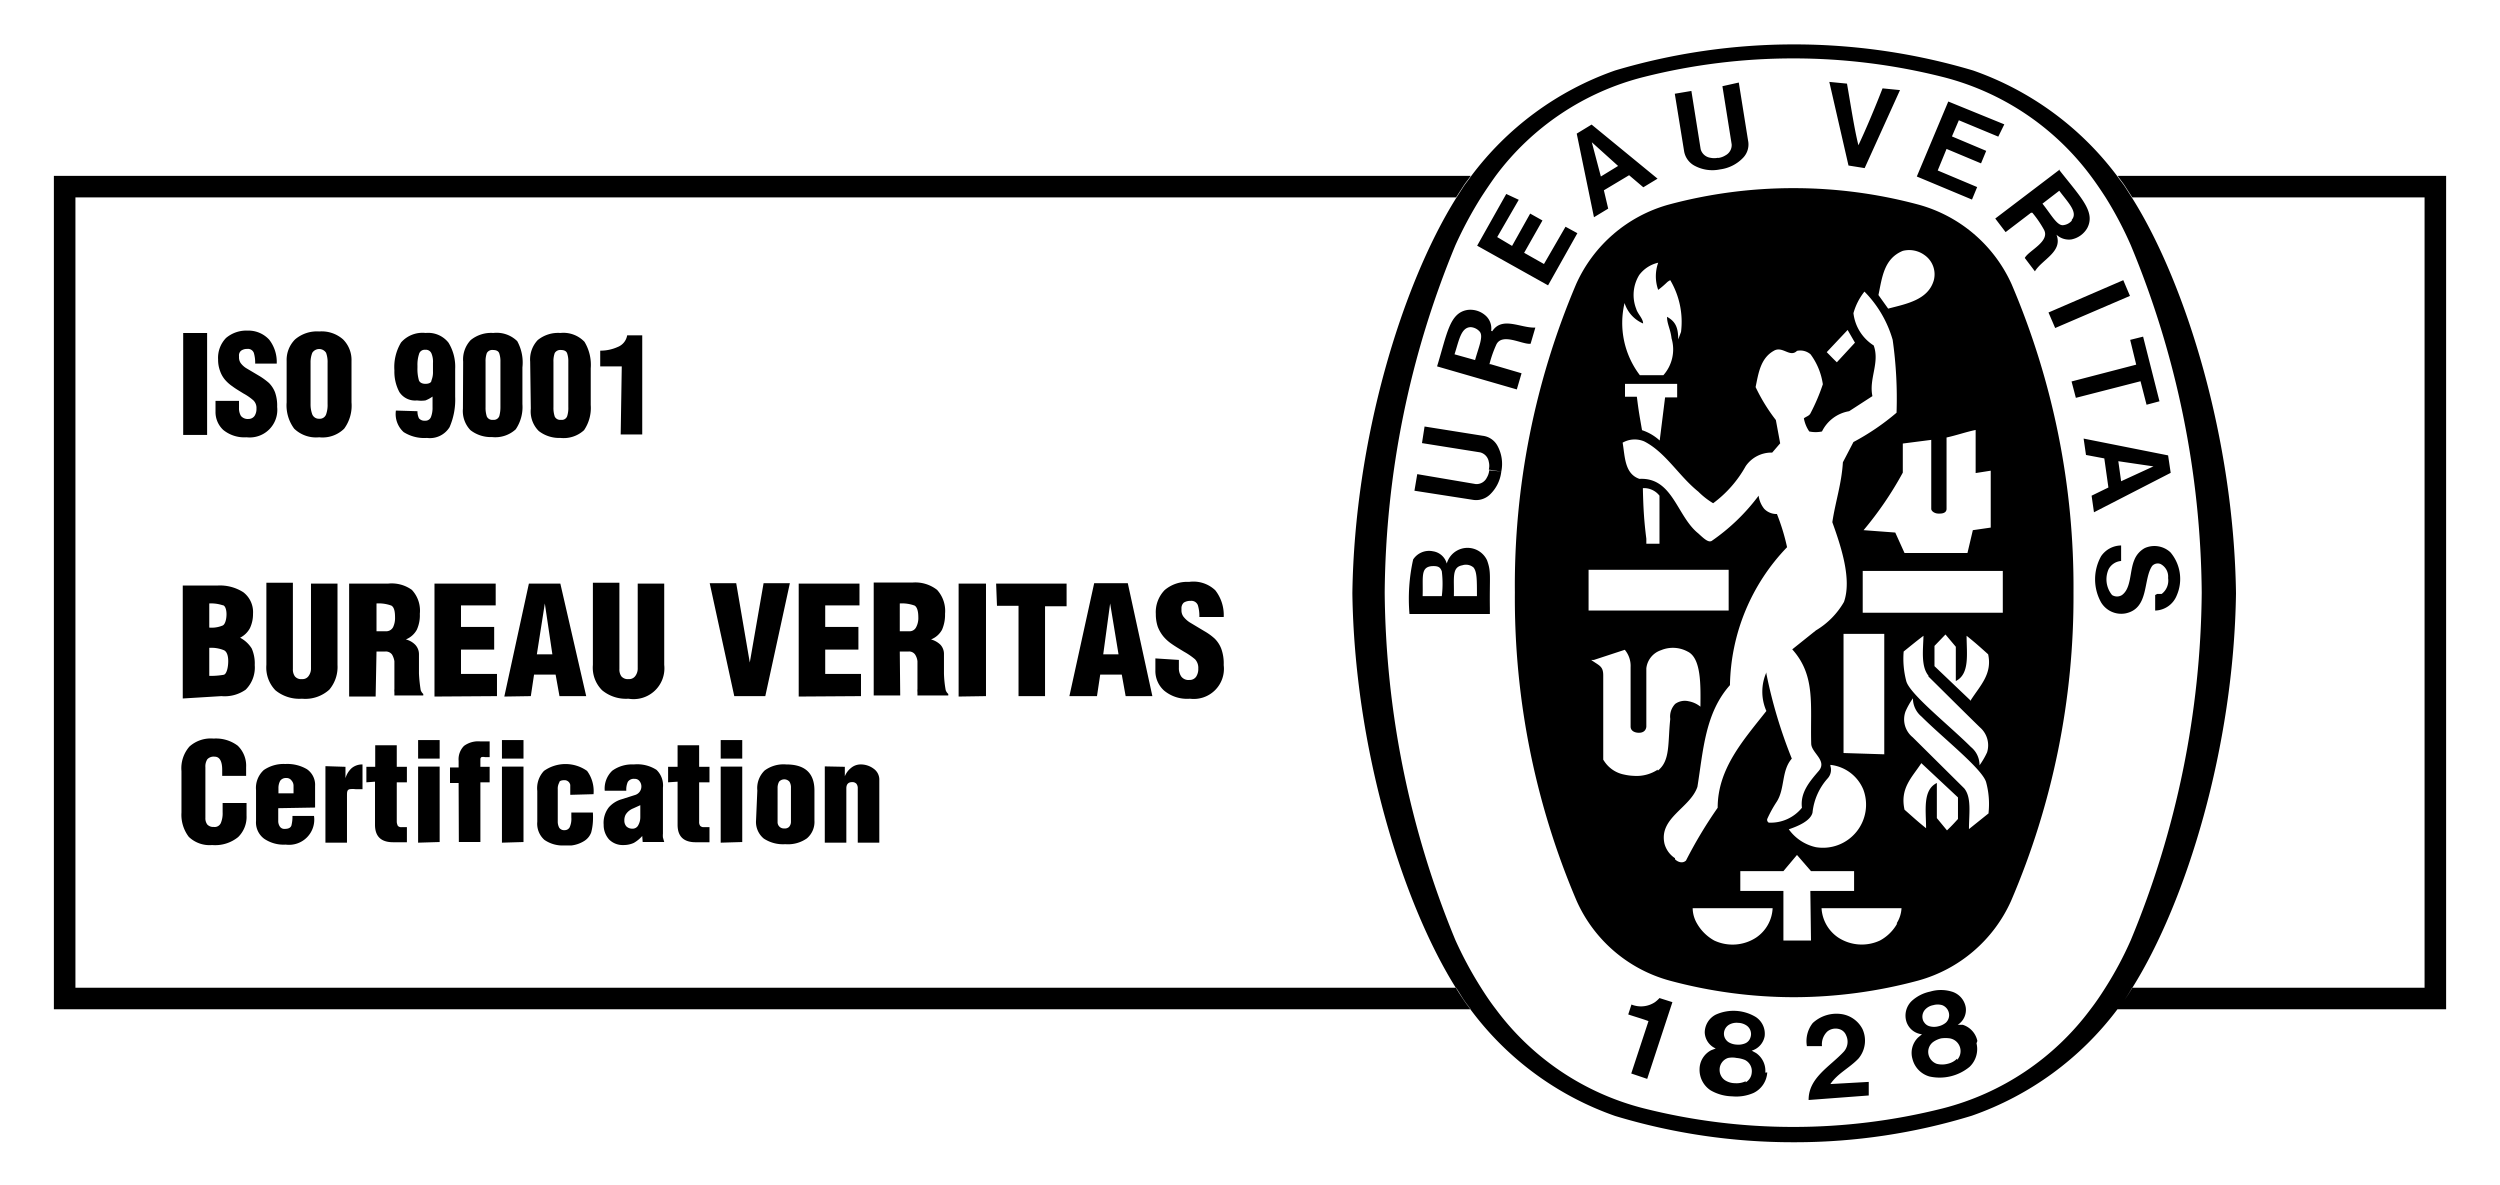
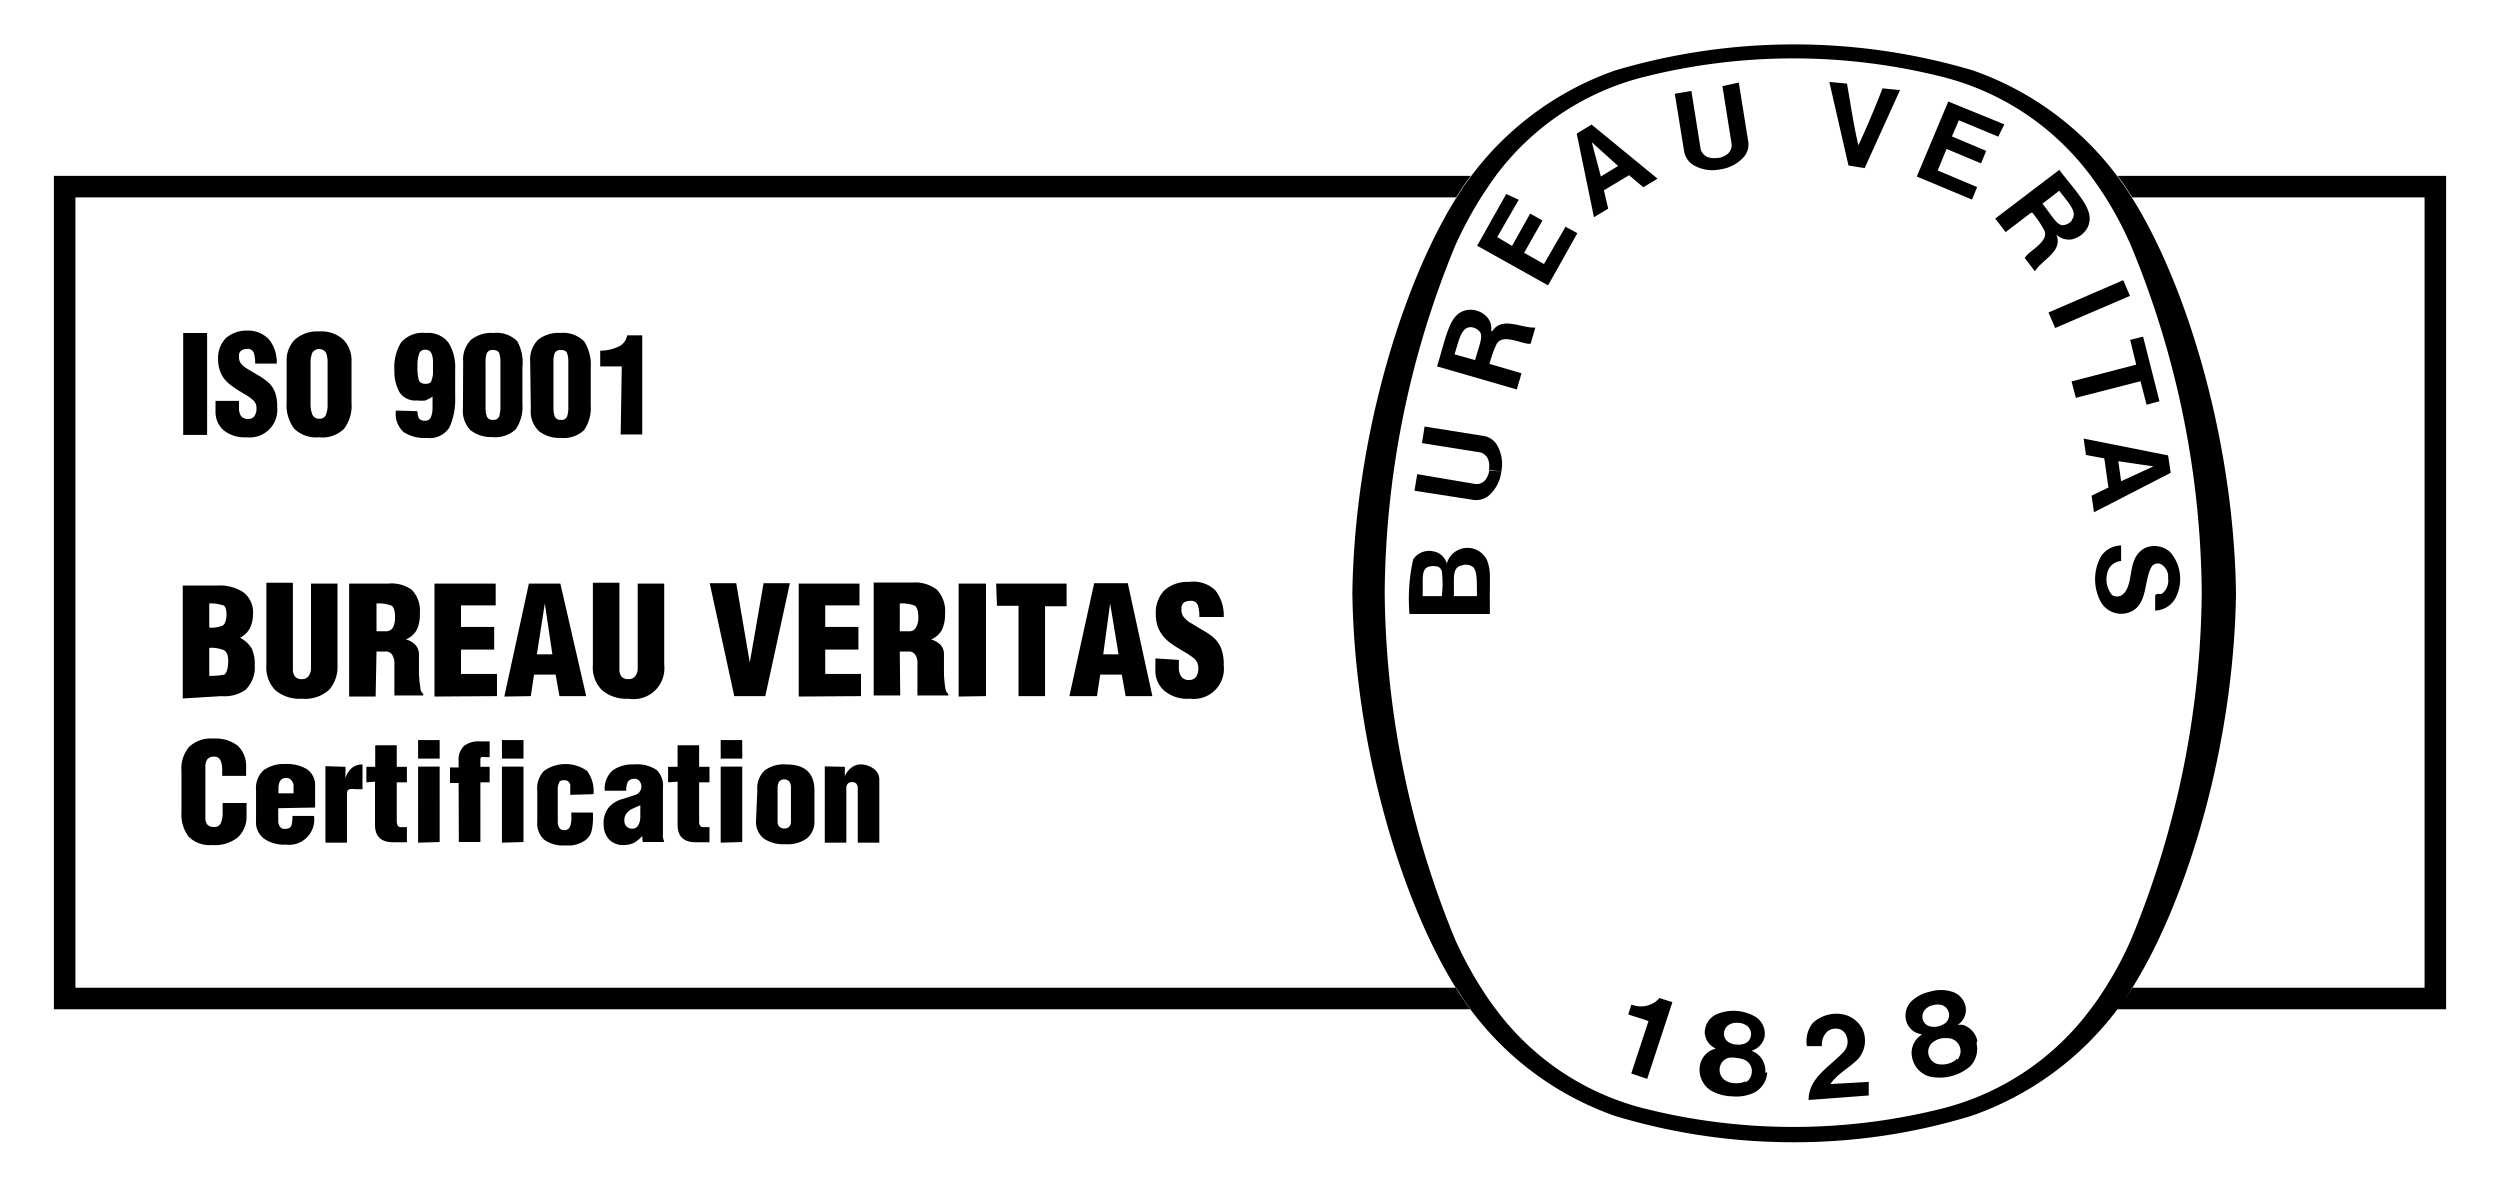
<svg xmlns="http://www.w3.org/2000/svg" viewBox="0 0 116 55" width="116" height="55">
-   <path d="M93.34,13.19A6.67,6.67,0,0,0,89,9.49a22.28,22.28,0,0,0-5.75-.76h-.06a22.22,22.22,0,0,0-5.75.76,6.65,6.65,0,0,0-4.31,3.7A35.77,35.77,0,0,0,70.29,27.5a35.77,35.77,0,0,0,2.87,14.31,6.64,6.64,0,0,0,4.31,3.69,22.22,22.22,0,0,0,5.75.77h.06A22.28,22.28,0,0,0,89,45.5a6.66,6.66,0,0,0,4.31-3.69A35.77,35.77,0,0,0,96.21,27.5,35.77,35.77,0,0,0,93.34,13.19ZM90,23.83c.06,0,.31,0,.32-.21V20.3c.46-.1.91-.26,1.35-.35v2l.7-.11v2.64l-.83.12-.25,1.06H88.37l-.43-.95-1.47-.11a16.16,16.16,0,0,0,1.82-2.67V20.58l1.32-.17v3.2c0,.11.16.22.33.22ZM88.29,11.64a1.21,1.21,0,0,1,1,.19A1.09,1.09,0,0,1,89.73,13c-.26.92-1.28,1.1-2.12,1.32l-.45-.63C87.33,12.88,87.41,12,88.29,11.64Zm-2.56,3.67.34.59-.84.91c-.22-.21-.24-.24-.47-.47ZM75.38,14.06h0a1.53,1.53,0,0,0,.86.95c0-.23-.25-.44-.32-.68a1.77,1.77,0,0,1,.14-1.57,1.51,1.51,0,0,1,.88-.57,1.88,1.88,0,0,0,0,1.26,4.08,4.08,0,0,0,.42-.36A.79.79,0,0,1,77.5,13,3.8,3.8,0,0,1,78,15.4l-.13.35c0-.57-.14-.84-.52-1.05,0,.33.16.57.21,1a1.8,1.8,0,0,1-.38,1.71H76.09A4,4,0,0,1,75.38,14.06Zm2.44,4.38h-.56l-.25,2a2.27,2.27,0,0,0-.82-.48c-.15-.86-.16-.92-.24-1.55H75.4v-.6h2.42Zm-4.11,8h6.5v1.89h-6.5Zm2.52-3.79A.91.91,0,0,1,77,23c0,1.09,0,1.08,0,2.23h-.61V25C76.28,24.13,76.25,23.56,76.23,22.7Zm.69,13.06a1.78,1.78,0,0,1-1.1.29,2.42,2.42,0,0,1-.46-.06,1.43,1.43,0,0,1-.91-.6l-.06-.09,0-.11,0-.13,0-.18V31.34c0-.44-.19-.45-.56-.72l.13,0,1.43-.47a1.16,1.16,0,0,1,.27.8v2.76c0,.18.15.28.36.29s.35-.09.37-.28c0-1.24,0-1.59,0-2.71a1,1,0,0,1,.68-.84,1.43,1.43,0,0,1,1.23.06c.64.3.61,1.55.6,2.56a1.2,1.2,0,0,0-.54-.25.77.77,0,0,0-.63.12.85.85,0,0,0-.23.7C77.38,34.49,77.51,35.3,76.92,35.76Zm.8,4.11a1.16,1.16,0,0,1-.49-.68c-.26-1.2,1.19-1.64,1.53-2.63.27-1.67.35-3.42,1.51-4.72a9.45,9.45,0,0,1,2.65-6.4,9.81,9.81,0,0,0-.47-1.54.79.79,0,0,1-.59-.24A1.22,1.22,0,0,1,81.6,23a9.25,9.25,0,0,1-2.18,2.1c-.15.08-.34-.09-.62-.35-1-.8-1.18-2.61-2.73-2.53-.7-.24-.67-1.06-.78-1.68a1.13,1.13,0,0,1,1-.06c1,.51,1.6,1.6,2.51,2.33a3.53,3.53,0,0,0,.69.54A5.41,5.41,0,0,0,81,21.63,1.45,1.45,0,0,1,82.23,21l.37-.43-.2-1.08a8.27,8.27,0,0,1-.94-1.53c.13-.62.22-1.33.84-1.68.41-.25.75.33,1.08,0a.73.73,0,0,1,.63.16,3.07,3.07,0,0,1,.57,1.39A9.08,9.08,0,0,1,84,19.19c-.06.11-.2.14-.3.22a1.57,1.57,0,0,0,.25.61,1.43,1.43,0,0,0,.59,0,1.72,1.72,0,0,1,1.26-.94l1.08-.7c-.17-.82.35-1.54.06-2.35A2.05,2.05,0,0,1,86,14.53a2.83,2.83,0,0,1,.51-1l0,0a5.24,5.24,0,0,1,1.31,2.24A19.37,19.37,0,0,1,88,19.15,11.12,11.12,0,0,1,86,20.51l-.49.94c-.06,1-.35,1.84-.49,2.78.41,1.14.91,2.65.54,3.7a3.66,3.66,0,0,1-1.3,1.32l-1.1.88c1.1,1.22.83,2.6.88,4.37,0,.43.76.79.35,1.27s-.87,1-.78,1.71a1.86,1.86,0,0,1-1.54.69A.15.15,0,0,1,82,38a5.62,5.62,0,0,1,.44-.8c.39-.61.21-1.44.7-2a22.35,22.35,0,0,1-1.18-3.94V31.2a2.22,2.22,0,0,0,0,1.79c-1.08,1.37-2.26,2.68-2.26,4.49a20.63,20.63,0,0,0-1.47,2.45C78.07,40.08,77.85,40,77.72,39.87Zm7.21-4.33a1.87,1.87,0,0,1,1.53,1.15,2,2,0,0,1-2.2,2.67A2.1,2.1,0,0,1,83,38.48c.41-.14,1-.38,1.1-.77a2.81,2.81,0,0,1,.71-1.6A.59.59,0,0,0,84.93,35.54Zm.61-.55V29.41c.8,0,1.06,0,1.89,0V35ZM81.49,43.5a2,2,0,0,1-1.95.14,2.09,2.09,0,0,1-.8-.79,1.44,1.44,0,0,1-.2-.71h3.71A1.74,1.74,0,0,1,81.49,43.5Zm2.54.14H82.75v-2.3h-2v-.92h2l.63-.75.65.75h2v.92H84Zm4-.79a2,2,0,0,1-.8.79,2,2,0,0,1-1.94-.14,1.76,1.76,0,0,1-.77-1.36h3.71A1.44,1.44,0,0,1,88,42.85ZM90.85,38c-.2.22-.27.3-.51.53l-.47-.57V36.33c-.67.33-.5,1.28-.5,2.1-.4-.32-.6-.51-1-.86-.22-1,.35-1.5.78-2.16L90.85,37Zm-1.37-6.61c.85.84,1.62,1.61,2.39,2.36a1.1,1.1,0,0,1,.33,1.16,3.61,3.61,0,0,1-.35.6,1.08,1.08,0,0,0-.4-.85c-1-1-2.85-2.46-3-3.06a4.1,4.1,0,0,1-.12-1.37c.3-.24.55-.45.92-.73C89.23,30.18,89.13,30.92,89.48,31.35Zm2.79,6.35-.91.73c0-.72.13-1.46-.22-1.89l-2.39-2.37A1.07,1.07,0,0,1,88.42,33a3.56,3.56,0,0,1,.34-.6,1.1,1.1,0,0,0,.4.85c1,1,2.85,2.45,3,3.06A3.86,3.86,0,0,1,92.27,37.7Zm-.82-5.22-1.69-1.61v-.94l.51-.53.48.57v1.59c.66-.33.5-1.28.5-2.1.4.32.6.5,1,.86C92.45,31.27,91.88,31.81,91.45,32.48Zm1.48-4.09h-6.5V26.49h6.5Z" />
  <path d="M67.56,45.83H3.5V9.16H67.56l.36-.56c.1-.15.22-.29.32-.44H2.5V46.83H68.24c-.1-.14-.22-.29-.32-.44S67.68,46,67.56,45.83ZM113.5,8.16H98.26c.1.15.22.29.32.44l.36.56H112.5V45.83H98.93a6,6,0,0,1-.35.56c-.1.15-.22.3-.33.44H113.5ZM98.58,46.39c-.1.15-.22.3-.33.44a14.37,14.37,0,0,1-6.76,4.94A28,28,0,0,1,83.31,53h-.12a28.49,28.49,0,0,1-8.25-1.22,14.19,14.19,0,0,1-6.7-4.93c-.1-.14-.22-.29-.32-.44s-.24-.36-.36-.56c-2.51-4-4.71-11.18-4.81-18.32v0c.1-7.14,2.3-14.31,4.81-18.33l.36-.56c.1-.15.22-.29.32-.44a14.19,14.19,0,0,1,6.7-4.93,29.11,29.11,0,0,1,16.61,0,14.22,14.22,0,0,1,6.71,4.93c.1.15.22.29.32.44l.36.56c2.51,4,4.71,11.19,4.81,18.33v0c-.1,7.14-2.3,14.31-4.82,18.32A6,6,0,0,1,98.58,46.39ZM97,46.83c.24-.31.47-.65.69-1a16.48,16.48,0,0,0,1.18-2.21,42.92,42.92,0,0,0,3.29-16.12,42.84,42.84,0,0,0-3.29-16.12A17.25,17.25,0,0,0,97.7,9.16c-.22-.34-.45-.68-.69-1a12.33,12.33,0,0,0-6.87-4.59,28.35,28.35,0,0,0-13.86,0A12.32,12.32,0,0,0,69.4,8.16c-.23.32-.46.66-.68,1a18.62,18.62,0,0,0-1.19,2.22A43,43,0,0,0,64.25,27.5a43.13,43.13,0,0,0,3.28,16.12,17.73,17.73,0,0,0,1.19,2.21c.22.35.45.69.69,1a12.31,12.31,0,0,0,6.87,4.6,28.35,28.35,0,0,0,13.86,0A12.35,12.35,0,0,0,97,46.83Zm-10.29,4c0-.2,0-.41,0-.63l-1.78.1c.34-.5.88-.74,1.3-1.18a1.29,1.29,0,0,0,.19-1.37,1.31,1.31,0,0,0-1-.7,1.62,1.62,0,0,0-1.31.42,1.36,1.36,0,0,0-.27,1.07l.7,0a.82.82,0,0,1,.25-.68.61.61,0,0,1,.55-.11.48.48,0,0,1,.32.29.69.69,0,0,1-.11.76c-.64.69-1.64,1.21-1.63,2.24ZM77,46.31a1.41,1.41,0,0,1-.21.19,1.17,1.17,0,0,1-1.09.11l-.15.46c.29.1.65.2.94.31v0l-.8,2.43.74.25,1.17-3.56v0Zm13.81,2.87a.6.6,0,0,0-.34-1,1.45,1.45,0,0,0-.4,0,1.09,1.09,0,0,0-.36.16.57.57,0,0,0-.21.65.6.6,0,0,0,.36.37,1,1,0,0,0,.51,0,.89.89,0,0,0,.44-.24m-1.55-1.72a.43.43,0,0,0,.28.22.78.78,0,0,0,.4,0,.82.82,0,0,0,.35-.17.49.49,0,0,0,.15-.33.5.5,0,0,0-.32-.48.75.75,0,0,0-.42,0,.67.67,0,0,0-.37.2.49.49,0,0,0-.07.57m2.45,1a1.14,1.14,0,0,1-.32,1.09,2.18,2.18,0,0,1-1.86.45,1.13,1.13,0,0,1-.79-.81,1,1,0,0,1,.26-1l.18-.15a.85.85,0,0,1-.71-.55.94.94,0,0,1,.24-1,1.81,1.81,0,0,1,.85-.43,1.74,1.74,0,0,1,1,0,.92.92,0,0,1,.65.73.82.82,0,0,1-.37.81l.23,0a1,1,0,0,1,.68.75M81,50.22a.56.56,0,0,0,.28-.44.58.58,0,0,0-.32-.6,1.33,1.33,0,0,0-.38-.09,1,1,0,0,0-.4,0,.57.57,0,0,0-.39.55.58.58,0,0,0,.23.47.86.86,0,0,0,.48.15,1,1,0,0,0,.5-.09m-1-2.11a.48.48,0,0,0,.21.3.8.8,0,0,0,.38.11.82.82,0,0,0,.39-.06.43.43,0,0,0,.24-.27.48.48,0,0,0-.17-.55.73.73,0,0,0-.4-.13.71.71,0,0,0-.41.08.49.49,0,0,0-.24.52m2,1.7a1.13,1.13,0,0,1-.63.95,2,2,0,0,1-1,.16,2.07,2.07,0,0,1-1-.28,1.14,1.14,0,0,1-.51-1,1,1,0,0,1,.54-.86l.21-.08a.85.85,0,0,1-.51-.74.94.94,0,0,1,.51-.83,2,2,0,0,1,1.86.11.93.93,0,0,1,.41.89.86.86,0,0,1-.6.67l.2.11a1,1,0,0,1,.43.91M98.52,13l-3.47,1.5.31.72,3.47-1.49Zm-12-5.2,1.64-3.62-.81-.08C87,5,86.58,6,86.23,6.74c-.2-.81-.36-1.9-.53-2.86l-.82-.08.89,3.88ZM71,9.91l-.84,1.5L69.47,11l1-1.73L69.89,9,68.54,11.4l3.29,1.84,1.36-2.42-.55-.3-1,1.73-.92-.52.85-1.5ZM68.53,27.65c0-.77,0-1.12-.16-1.32a.54.54,0,0,0-.52-.1c-.5.09-.37.59-.39,1.43h1.07m-1.63,0a4.8,4.8,0,0,0,0-1.15c-.07-.19-.16-.26-.48-.24-.52.06-.38.52-.41,1.39h.93M69,26c.2.55.11.72.13,2.22v.27H65.4a8.4,8.4,0,0,1,.17-2.53.88.88,0,0,1,.92-.38.78.78,0,0,1,.64.57A1,1,0,0,1,69,26m30.12-9.08-3,.78.2.76,3-.77.28,1.09.6-.16-.76-3-.6.15ZM79.72,7.32a.87.87,0,0,1-.36,0,.55.55,0,0,1-.45-.4l-.43-2.7-.77.13L78.14,7a.94.94,0,0,0,.47.68,1.74,1.74,0,0,0,1.2.18m0,0a1.79,1.79,0,0,0,1.08-.55.89.89,0,0,0,.22-.79l-.43-2.69L79.92,4l.43,2.7a.54.54,0,0,1-.29.51.82.82,0,0,1-.34.12m20.2,14.31h0l-1.63-.24.13.93Zm.8.3-3.56,1.83L97.05,23l.78-.38-.19-1.35-.85-.16-.11-.76,3.92.78ZM100,27.61l0,.72a1.11,1.11,0,0,0,1-.7,1.91,1.91,0,0,0-.29-2,1.09,1.09,0,0,0-1.19-.2,1.07,1.07,0,0,0-.49.56c-.22.52-.13,1.3-.57,1.62a.43.43,0,0,1-.46,0,1.15,1.15,0,0,1-.16-1.2.72.72,0,0,1,.58-.38l0-.72a1.14,1.14,0,0,0-.93.5,2.2,2.2,0,0,0,0,2.14,1.09,1.09,0,0,0,1.14.51c1.1-.23.8-1.57,1.23-2.2a.35.35,0,0,1,.39-.09.66.66,0,0,1,.35.65.78.78,0,0,1-.3.74l-.06,0-.08,0-.07,0Zm-30.9-5.79a.8.8,0,0,1-.11.34.53.53,0,0,1-.52.3L65.76,22l-.13.77,2.7.42a.93.93,0,0,0,.79-.23,1.75,1.75,0,0,0,.54-1.08m0,0a1.75,1.75,0,0,0-.18-1.2.9.9,0,0,0-.68-.46l-2.7-.43-.12.77,2.7.43a.54.54,0,0,1,.4.44.73.73,0,0,1,0,.36m6-14.09-1.22-1.1h0l.42,1.59Zm1.83.59-.66.4-.66-.56-1.17.7.2.85-.66.4L73.16,6.2l.69-.42ZM92.16,7l-1.59-.67.32-.75,1.83.76L93,5.77,90.4,4.71,88.94,8.19,91.5,9.26l.24-.58-1.83-.77.41-1,1.6.67ZM68.44,16.72c.17-.62.4-1.11.22-1.33a.61.61,0,0,0-.41-.21c-.46,0-.55.61-.76,1.26l1,.28m.75-1.35c.46-.71,1.32-.14,2-.17l-.22.75c-.38.05-1.34-.54-1.6.06a5.29,5.29,0,0,0-.31.89l.06,0,1.43.42-.22.75L66.68,17c.47-1.53.58-2.49,1.42-2.62a1.06,1.06,0,0,1,.86.29.8.8,0,0,1,.23.68M96.13,10.2c.3-.35-.17-.8-.58-1.35l-.78.6c.4.5.66,1,.94,1a.61.61,0,0,0,.42-.21m-.57-2.34c1,1.27,1.68,1.93,1.29,2.68a1.09,1.09,0,0,1-.74.53.85.85,0,0,1-.69-.22c.31.79-.67,1.15-1,1.7l-.47-.62c.17-.34,1.21-.77.88-1.33a4.89,4.89,0,0,0-.53-.77l-.06,0-1.18.9-.48-.63,3-2.28M9.61,20.18V15.45H8.5v4.73ZM10,18.6v.5a1.13,1.13,0,0,0,.36.85,1.55,1.55,0,0,0,1.08.34,1.28,1.28,0,0,0,1.42-1.41,1.84,1.84,0,0,0-.1-.68,1.28,1.28,0,0,0-.28-.43,3.25,3.25,0,0,0-.42-.31l-.64-.38a.94.94,0,0,1-.25-.23.46.46,0,0,1-.08-.27v-.06a.28.28,0,0,1,.1-.25.47.47,0,0,1,.28-.08.29.29,0,0,1,.31.19,1.63,1.63,0,0,1,.06.49h1a1.68,1.68,0,0,0-.35-1.11,1.31,1.31,0,0,0-1-.42,1.46,1.46,0,0,0-1,.34,1.32,1.32,0,0,0-.37,1,1.47,1.47,0,0,0,.09.53,1.27,1.27,0,0,0,.23.41,1.73,1.73,0,0,0,.35.31c.13.1.3.2.51.33a2.46,2.46,0,0,1,.46.32.49.49,0,0,1,.14.38.59.59,0,0,1-.09.34.34.34,0,0,1-.28.14.41.41,0,0,1-.35-.14.68.68,0,0,1-.09-.37V18.6Zm6.31-1.85a1.35,1.35,0,0,0-.39-1,1.5,1.5,0,0,0-1.11-.37,1.56,1.56,0,0,0-1.12.37,1.35,1.35,0,0,0-.39,1v1.92a1.81,1.81,0,0,0,.35,1.22,1.46,1.46,0,0,0,1.16.4,1.43,1.43,0,0,0,1.16-.4,1.81,1.81,0,0,0,.34-1.22Zm-1.11,2a1.28,1.28,0,0,1-.07.48.31.31,0,0,1-.32.2.33.33,0,0,1-.32-.2,1.34,1.34,0,0,1-.08-.48V16.83a1.19,1.19,0,0,1,.08-.46.38.38,0,0,1,.64,0,1.23,1.23,0,0,1,.07.47Zm3.17.3a1.13,1.13,0,0,0,.36,1,1.79,1.79,0,0,0,1.08.27,1.07,1.07,0,0,0,1.05-.5,3.19,3.19,0,0,0,.26-1.41V17.12a2.13,2.13,0,0,0-.31-1.22,1.2,1.2,0,0,0-1.06-.45,1.32,1.32,0,0,0-1.14.44,2.21,2.21,0,0,0-.31,1.3,2,2,0,0,0,.23,1,.87.87,0,0,0,.82.39,1.41,1.41,0,0,0,.39,0,1.39,1.39,0,0,0,.33-.18v.5a1.16,1.16,0,0,1-.07.44.27.27,0,0,1-.28.18.33.33,0,0,1-.28-.11.74.74,0,0,1-.07-.33Zm1-2.09a1.56,1.56,0,0,1,.07-.52.27.27,0,0,1,.29-.21.28.28,0,0,1,.29.17,1,1,0,0,1,.07.44v.39a1,1,0,0,1-.07.42c0,.11-.13.16-.28.16s-.28-.06-.31-.19a1.9,1.9,0,0,1-.06-.55Zm2.11,2a1.28,1.28,0,0,0,.35,1,1.54,1.54,0,0,0,1,.32,1.4,1.4,0,0,0,1.1-.36,1.84,1.84,0,0,0,.31-1.17v-1.7A2.06,2.06,0,0,0,24,15.83a1.36,1.36,0,0,0-1.11-.38,1.5,1.5,0,0,0-1.05.33,1.31,1.31,0,0,0-.35,1Zm1.74-.07a1.58,1.58,0,0,1-.05.41.27.27,0,0,1-.29.18.28.28,0,0,1-.29-.15,1.29,1.29,0,0,1-.06-.44V16.79a1.11,1.11,0,0,1,.06-.41.29.29,0,0,1,.29-.14c.16,0,.26.06.29.17a1.13,1.13,0,0,1,.05.38Zm1.41.07A1.28,1.28,0,0,0,25,20a1.54,1.54,0,0,0,1,.32,1.4,1.4,0,0,0,1.1-.36,1.84,1.84,0,0,0,.31-1.17v-1.7a2.06,2.06,0,0,0-.29-1.23A1.35,1.35,0,0,0,26,15.45a1.5,1.5,0,0,0-1.05.33,1.31,1.31,0,0,0-.35,1Zm1.74-.07a1.24,1.24,0,0,1-.05.41.26.26,0,0,1-.29.18.28.28,0,0,1-.29-.15,1.29,1.29,0,0,1-.06-.44V16.79a1.11,1.11,0,0,1,.06-.41.3.3,0,0,1,.29-.14c.16,0,.26.06.29.17a1.13,1.13,0,0,1,.05.38Zm2.43,1.27h1V15.56H29.1a.7.7,0,0,1-.44.54,1.92,1.92,0,0,1-.81.17V17h1ZM11.42,36v-.4a1.29,1.29,0,0,0-.39-1,1.68,1.68,0,0,0-1.12-.33,1.48,1.48,0,0,0-1.12.37,1.53,1.53,0,0,0-.37,1.14V37.7a1.69,1.69,0,0,0,.34,1.13,1.39,1.39,0,0,0,1.08.38,1.69,1.69,0,0,0,1.21-.37,1.31,1.31,0,0,0,.39-1v-.58H10.33v.43a1.17,1.17,0,0,1-.08.49.31.31,0,0,1-.33.19.38.38,0,0,1-.3-.11.48.48,0,0,1-.09-.31V35.6a.61.61,0,0,1,.09-.37.4.4,0,0,1,.34-.12c.23,0,.35.21.35.61V36Zm3.2,1.47v-1a.88.88,0,0,0-.38-.78,1.79,1.79,0,0,0-1-.24,1.62,1.62,0,0,0-1,.28,1.12,1.12,0,0,0-.36.93v1.43a.94.94,0,0,0,.38.83,1.61,1.61,0,0,0,1,.27,1.17,1.17,0,0,0,1.31-1.33h-1a1.64,1.64,0,0,1-.05.45q-.06.15-.3.15a.25.25,0,0,1-.23-.1.46.46,0,0,1-.08-.27V37.5Zm-1.7-.66v-.23a.7.7,0,0,1,.08-.35.32.32,0,0,1,.28-.13.28.28,0,0,1,.25.12.36.36,0,0,1,.09.24v.35Zm2.18-1.26V39.1h1V36.93c0-.17,0-.28.12-.31a1.06,1.06,0,0,1,.29,0h.16l.15,0V35.47a.76.76,0,0,0-.5.17,1,1,0,0,0-.29.47v-.53Zm2.3.72v2q0,.81.84.81h.32l.32,0v-.7h-.25a.21.21,0,0,1-.17-.06s-.05-.1-.05-.19V36.3h.47v-.72h-.47v-1h-1v1H17v.72Zm3-1.07v-.86h-1v.86Zm0,3.87V35.57h-1V39.1Zm.89,0h1V36.3h.43v-.72h-.43v-.36a.11.11,0,0,1,.05-.09.35.35,0,0,1,.16,0h.22v-.73h-.45a1.11,1.11,0,0,0-.74.21.88.88,0,0,0-.25.69v.31h-.4v.72h.4Zm3-3.87v-.86h-1v.86Zm0,3.87V35.57h-1V39.1Zm3.25-2.22a1.58,1.58,0,0,0-.3-1.08,1.73,1.73,0,0,0-2,0,1.17,1.17,0,0,0-.31.93v1.43a1,1,0,0,0,.33.84,1.49,1.49,0,0,0,.91.26h.34a1.43,1.43,0,0,0,.6-.21.79.79,0,0,0,.32-.39,2.51,2.51,0,0,0,.08-.49,3.63,3.63,0,0,0,0-.44h-1v.23a.94.94,0,0,1-.08.46.26.26,0,0,1-.23.13.28.28,0,0,1-.25-.11.6.6,0,0,1-.07-.3V36.62a.57.57,0,0,1,.07-.31c0-.08.12-.11.24-.11a.27.27,0,0,1,.27.22l0,.4v.06Zm2.28,2.22h1l-.06-.21a1.1,1.1,0,0,1,0-.18V36.55a1,1,0,0,0-.3-.83,1.65,1.65,0,0,0-1.05-.25,1.57,1.57,0,0,0-1,.29,1.14,1.14,0,0,0-.35.93h1a.89.89,0,0,1,.07-.41.33.33,0,0,1,.32-.14.26.26,0,0,1,.22.1.39.39,0,0,1,.09.26.41.41,0,0,1-.27.38l-.66.21a1.26,1.26,0,0,0-.58.37,1.17,1.17,0,0,0-.24.81,1,1,0,0,0,.25.68.89.89,0,0,0,.67.26,1.14,1.14,0,0,0,.48-.1,1.57,1.57,0,0,0,.39-.32Zm-.11-1.16a.75.75,0,0,1-.09.37.29.29,0,0,1-.28.17.38.38,0,0,1-.28-.11.4.4,0,0,1-.09-.27.54.54,0,0,1,.06-.27.69.69,0,0,1,.16-.18.77.77,0,0,1,.19-.11l.33-.15Zm1.73-1.64v2q0,.81.84.81h.32l.32,0v-.7h-.26a.22.22,0,0,1-.17-.06.29.29,0,0,1-.05-.19V36.3h.48v-.72h-.48v-1h-1v1H31v.72Zm3-1.07v-.86h-1v.86Zm0,3.87V35.57h-1V39.1Zm.64-1a1,1,0,0,0,.36.84,1.62,1.62,0,0,0,1,.26,1.52,1.52,0,0,0,1-.27,1,1,0,0,0,.35-.83V36.68c0-.81-.44-1.21-1.31-1.21a1.48,1.48,0,0,0-1,.28,1.14,1.14,0,0,0-.34.93Zm1-1.51a.59.59,0,0,1,.07-.29.32.32,0,0,1,.48,0,.5.5,0,0,1,.07.29v1.58a.35.35,0,0,1-.09.23.28.28,0,0,1-.22.07.29.29,0,0,1-.31-.3Zm2.19-1V39.1h1V36.58c0-.19.09-.29.27-.29a.25.25,0,0,1,.2.08.33.33,0,0,1,.06.21V39.1h1V36.21a.62.62,0,0,0-.26-.54,1,1,0,0,0-.63-.2.69.69,0,0,0-.43.17.92.92,0,0,0-.28.38v-.44Zm-28-3.26A1.69,1.69,0,0,0,11.4,32a1.45,1.45,0,0,0,.42-1.14,1.73,1.73,0,0,0-.14-.77,1.4,1.4,0,0,0-.54-.5,1.05,1.05,0,0,0,.46-.45,1.53,1.53,0,0,0,.14-.66,1.16,1.16,0,0,0-.45-1,2,2,0,0,0-1.21-.31H8.48v5.24ZM9.71,28a1.71,1.71,0,0,1,.61.08c.12,0,.19.19.19.42s-.06.46-.17.52a1.31,1.31,0,0,1-.63.1Zm0,2.06a1.55,1.55,0,0,1,.68.11c.13.06.2.24.2.51s-.07.6-.21.63a3.42,3.42,0,0,1-.67.05Zm2.65.79a1.52,1.52,0,0,0,.42,1.18,1.75,1.75,0,0,0,1.23.39A1.66,1.66,0,0,0,15.28,32a1.63,1.63,0,0,0,.38-1.15V27.08H14.43V31a.58.58,0,0,1-.1.35.34.34,0,0,1-.32.16.37.37,0,0,1-.33-.13.55.55,0,0,1-.09-.34v-4H12.36Zm5.11-.62h.41a.36.36,0,0,1,.31.14.89.89,0,0,1,.11.31c0,.11,0,.2,0,.29v1a.59.59,0,0,0,0,.14l0,.16h1.34v-.07a.41.41,0,0,1-.12-.18,6.8,6.8,0,0,1-.08-.77c0-.34,0-.63,0-.89a.64.64,0,0,0-.17-.44.91.91,0,0,0-.44-.25,1,1,0,0,0,.51-.45,1.6,1.6,0,0,0,.14-.74,1.41,1.41,0,0,0-.37-1.11A1.6,1.6,0,0,0,18,27.08h-1.8v5.24h1.23Zm0-2.23a1.71,1.71,0,0,1,.69.1c.12.07.17.25.17.54a1,1,0,0,1-.09.46.36.36,0,0,1-.35.19h-.42Zm5.59,4.3V31.27H21.39V30.14h1.54V29.09H21.39v-1H23V27.08H20.16v5.24Zm1.57,0,.15-1h1l.18,1h1.24L26,27.08H24.54L23.4,32.32Zm1-1.94h-.72L25.28,28Zm1.88.49a1.48,1.48,0,0,0,.43,1.18,1.74,1.74,0,0,0,1.22.39,1.43,1.43,0,0,0,1.66-1.57V27.08H29.59V31a.58.58,0,0,1-.1.35.35.35,0,0,1-.32.16.39.39,0,0,1-.34-.13.55.55,0,0,1-.09-.34v-4H27.51Zm8,1.45,1.14-5.24H35.43l-.64,3.68-.63-3.68H32.93l1.14,5.24Zm4.44,0V31.27H38.29V30.14h1.54V29.09H38.29v-1h1.59V27.08H37.06v5.24Zm1.8-2.07h.41a.34.34,0,0,1,.3.14.72.72,0,0,1,.11.31c0,.11,0,.2,0,.29v1a.59.59,0,0,0,0,.14l0,.16H44v-.07a.41.41,0,0,1-.12-.18,5,5,0,0,1-.08-.77c0-.34,0-.63,0-.89a.63.63,0,0,0-.16-.44,1,1,0,0,0-.44-.25,1,1,0,0,0,.51-.45,1.74,1.74,0,0,0,.14-.74,1.45,1.45,0,0,0-.37-1.11,1.64,1.64,0,0,0-1.14-.34h-1.8v5.24h1.23Zm0-2.23a1.71,1.71,0,0,1,.69.1c.11.07.17.25.17.54a.9.9,0,0,1-.1.46.34.34,0,0,1-.34.19h-.42Zm4,4.3V27.08H44.48v5.24Zm.51-4.19h1v4.19h1.23V28.13h1V27.08H46.22Zm4.64,4.19.15-1h1l.18,1h1.24l-1.14-5.24H50.77l-1.15,5.24Zm1-1.94h-.71L51.51,28Zm1.71.19v.55a1.22,1.22,0,0,0,.4.94,1.66,1.66,0,0,0,1.2.38,1.4,1.4,0,0,0,1.57-1.56,2,2,0,0,0-.11-.75,1.33,1.33,0,0,0-.31-.48,2.69,2.69,0,0,0-.47-.34l-.7-.42a1.2,1.2,0,0,1-.28-.26.49.49,0,0,1-.09-.3v-.07a.35.35,0,0,1,.11-.28.58.58,0,0,1,.32-.08.32.32,0,0,1,.33.2,1.67,1.67,0,0,1,.07.55h1.13a1.86,1.86,0,0,0-.39-1.24A1.47,1.47,0,0,0,55.17,27a1.61,1.61,0,0,0-1.13.38,1.47,1.47,0,0,0-.41,1.11,1.83,1.83,0,0,0,.09.59,1.66,1.66,0,0,0,.26.45,1.88,1.88,0,0,0,.39.35c.14.1.34.22.57.36a3.26,3.26,0,0,1,.51.35.58.58,0,0,1,.15.43.65.65,0,0,1-.1.38.36.36,0,0,1-.31.15.42.42,0,0,1-.38-.16.68.68,0,0,1-.11-.4v-.37Z" />
</svg>